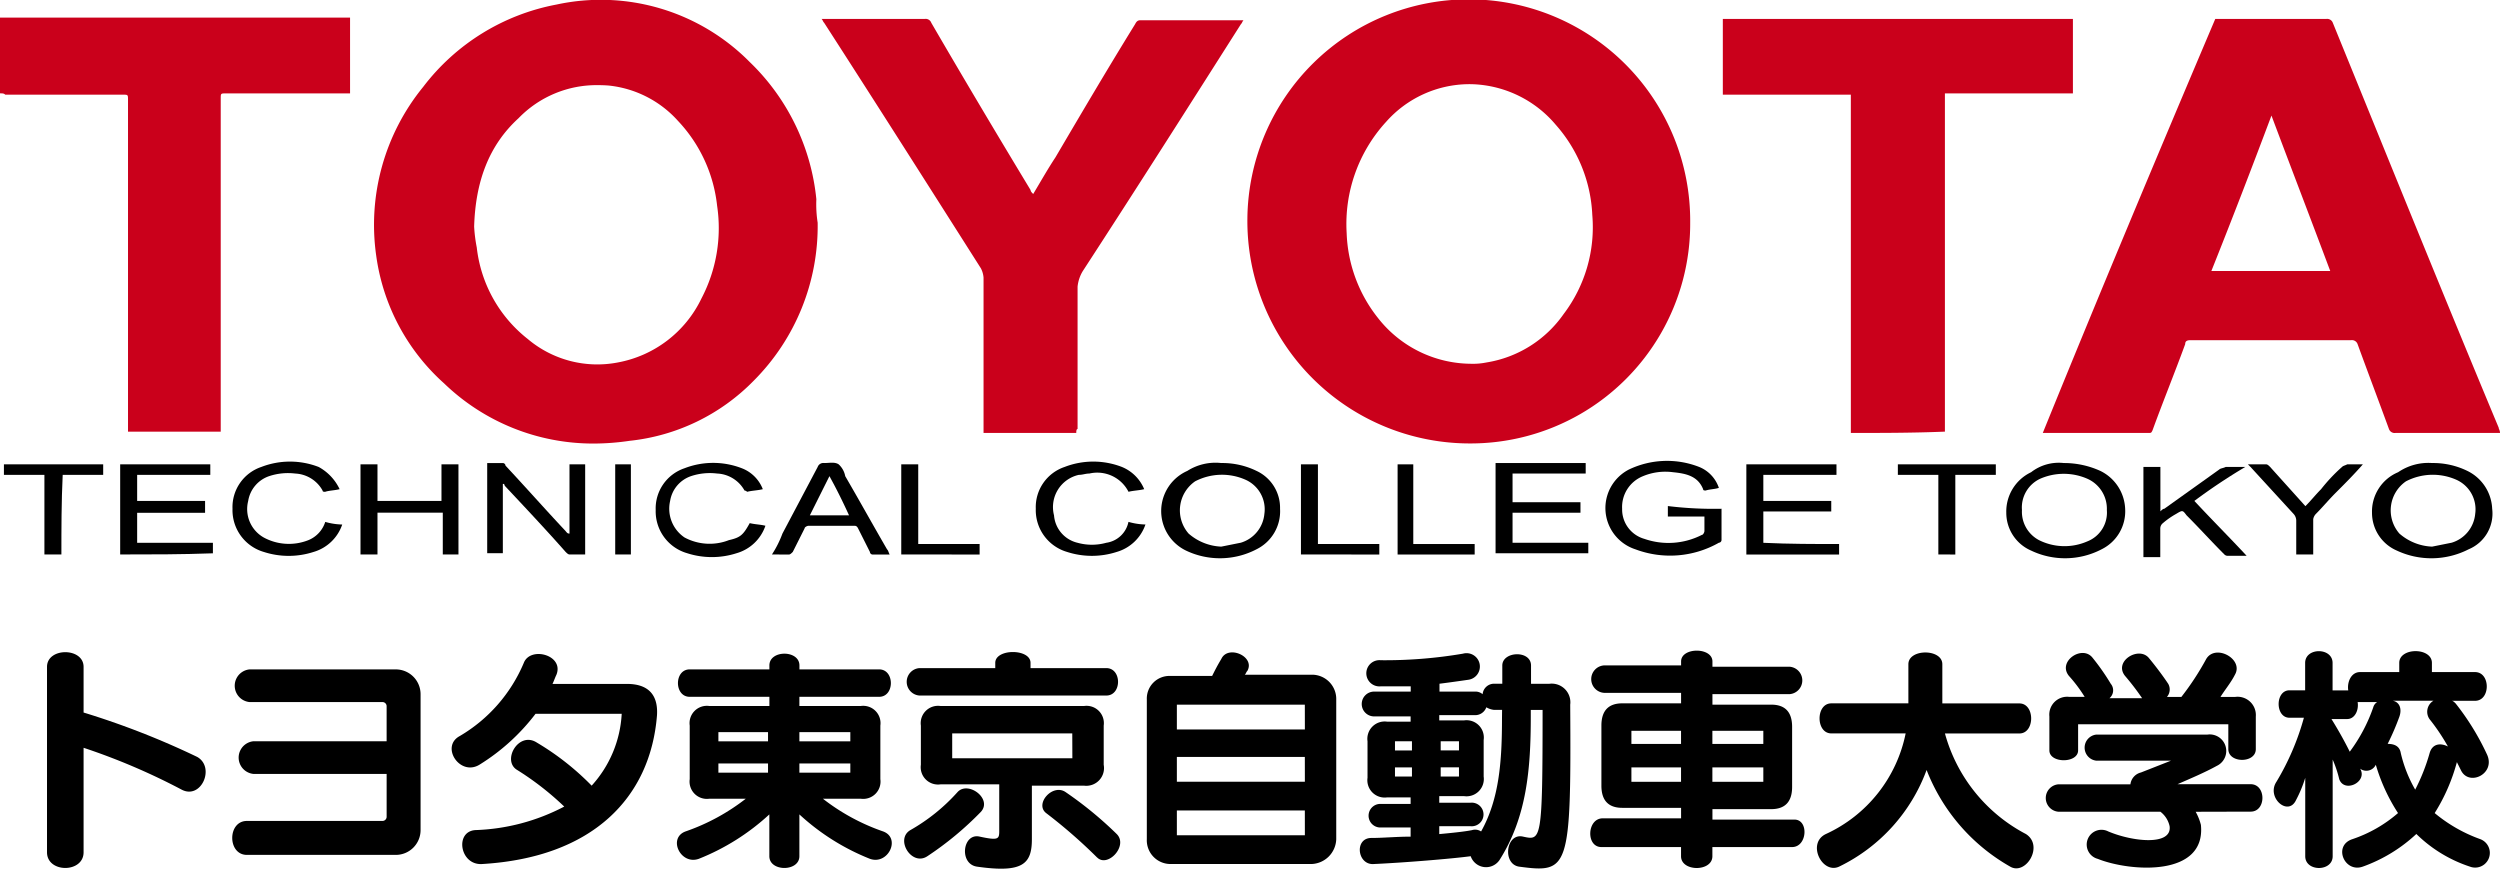
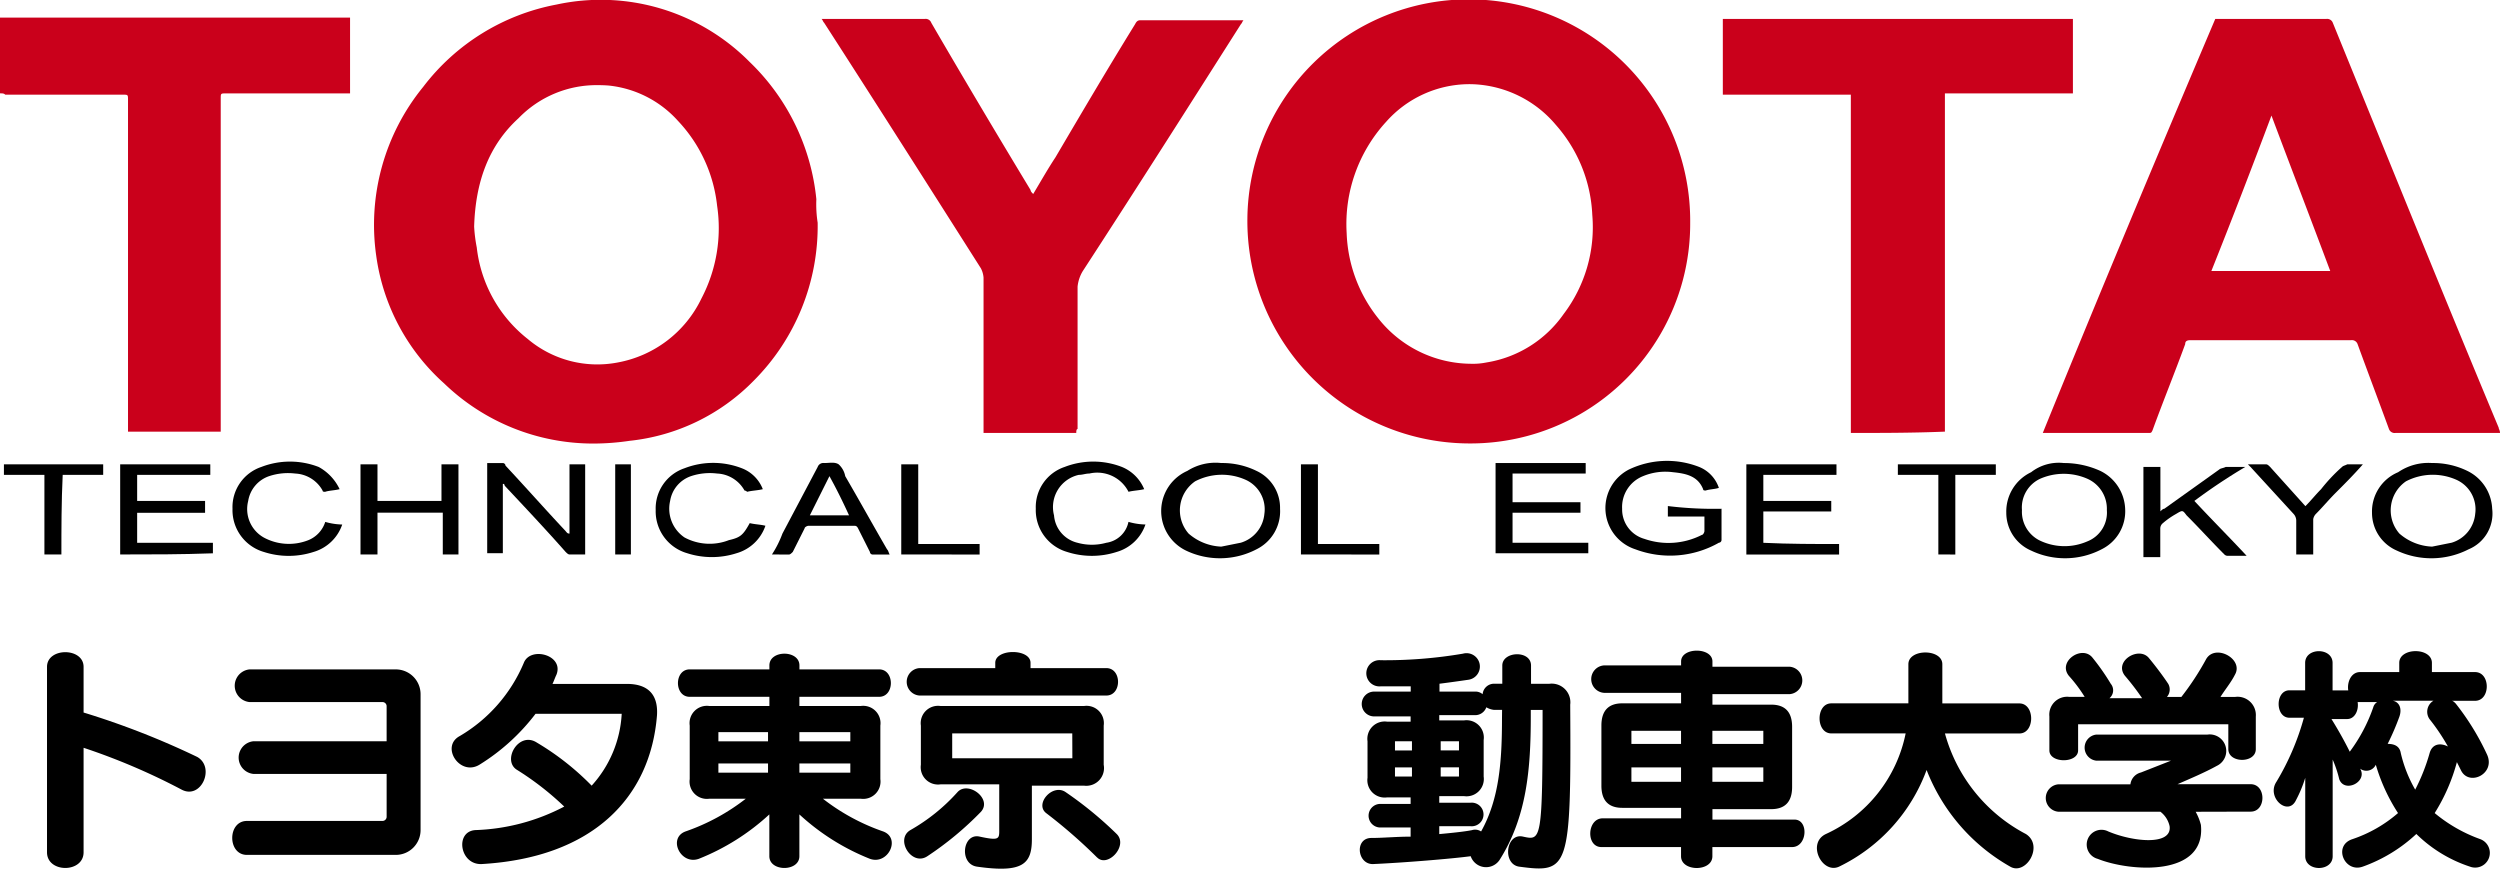
<svg xmlns="http://www.w3.org/2000/svg" width="190.553" height="66.212" viewBox="0 0 190.553 66.212">
  <g id="グループ_115" data-name="グループ 115" transform="translate(-45 -1913.603)">
    <g id="logo" transform="translate(45 1913.603)">
      <g id="XMLID_47_" transform="translate(3.584 49.605)">
        <path id="XMLID_91_" d="M13.854,60.353a49.151,49.151,0,0,0-7.467-3.186v7.965c0,1.593-2.788,1.593-2.788,0V51c0-1.493,2.788-1.493,2.788,0V54.48a61.49,61.49,0,0,1,8.662,3.385C16.443,58.661,15.348,61.15,13.854,60.353Z" transform="translate(-3.6 -49.775)" />
        <path id="XMLID_89_" d="M30.245,65.337H18.9c-1.493,0-1.493-2.588,0-2.588H29.249a.318.318,0,0,0,.3-.3V59.165H19.393a1.251,1.251,0,0,1,0-2.489H29.548V53.988a.318.318,0,0,0-.3-.3H19.094a1.251,1.251,0,0,1,0-2.489h11.15a1.89,1.89,0,0,1,1.892,1.892V63.446A1.89,1.89,0,0,1,30.245,65.337Z" transform="translate(-3.663 -49.781)" />
        <path id="XMLID_87_" d="M36.89,66.029c-1.692.1-2.091-2.489-.5-2.588a15.637,15.637,0,0,0,6.77-1.792,22.208,22.208,0,0,0-3.584-2.788c-1.195-.7.1-2.987,1.493-2.091a20.339,20.339,0,0,1,4.181,3.285,8.817,8.817,0,0,0,2.29-5.476H40.972a15.812,15.812,0,0,1-4.281,3.883c-1.493.9-2.987-1.394-1.493-2.19A11.748,11.748,0,0,0,40.076,50.7c.5-1.294,3.086-.6,2.489.9-.1.2-.2.5-.3.7h5.675c1.593,0,2.389.8,2.29,2.389C49.733,60.951,45.352,65.531,36.89,66.029Z" transform="translate(-3.737 -49.776)" />
        <path id="XMLID_81_" d="M66.535,65.631a17.378,17.378,0,0,1-5.376-3.385v3.186c0,1.195-2.29,1.195-2.29,0V62.246a17.377,17.377,0,0,1-5.376,3.385c-1.394.5-2.389-1.593-1-2.091a15.916,15.916,0,0,0,4.58-2.489H54.289A1.32,1.32,0,0,1,52.8,59.558V55.476a1.32,1.32,0,0,1,1.493-1.493h4.58v-.7H52.8c-1.195,0-1.195-2.091,0-2.091h6.073v-.3c0-1.195,2.29-1.195,2.29,0v.3h6.073c1.195,0,1.195,2.091,0,2.091H61.159v.7h4.679a1.32,1.32,0,0,1,1.493,1.493v4.082a1.32,1.32,0,0,1-1.493,1.493H62.951a15.916,15.916,0,0,0,4.58,2.489C68.924,64.038,67.928,66.128,66.535,65.631Zm-7.666-9.657H54.986v.7h3.783v-.7Zm0,2.389H54.986v.7h3.783v-.7Zm6.173-2.389H61.159v.7h3.883Zm0,2.389H61.159v.7h3.883Z" transform="translate(-3.813 -49.776)" />
        <path id="XMLID_75_" d="M70.992,65.431c-1.195.8-2.489-1.294-1.294-1.991a14.285,14.285,0,0,0,3.584-2.887c.8-.9,2.688.5,1.792,1.493A24.484,24.484,0,0,1,70.992,65.431Zm-.6-12.246a1.048,1.048,0,0,1,0-2.091h5.774v-.4c0-1.1,2.688-1.1,2.688,0v.4h5.774c1.195,0,1.195,2.091,0,2.091Zm12.544,6.869H78.957v4.082c0,1.892-.7,2.589-4.181,2.091-1.394-.2-1.1-2.589.2-2.29,1.394.3,1.493.2,1.493-.4V59.955h-4.48a1.32,1.32,0,0,1-1.493-1.493V55.475a1.32,1.32,0,0,1,1.493-1.493H82.939a1.32,1.32,0,0,1,1.493,1.493v2.987A1.351,1.351,0,0,1,82.939,60.055Zm-.9-3.982H72.884v1.892h9.159Zm1.892,9.458a39.3,39.3,0,0,0-3.883-3.385c-.9-.7.5-2.29,1.493-1.593a28.644,28.644,0,0,1,3.883,3.186C86.324,64.634,84.731,66.327,83.935,65.53Z" transform="translate(-3.89 -49.775)" />
-         <path id="XMLID_70_" d="M100.344,66.028H89.592A1.809,1.809,0,0,1,87.8,64.137V53.484a1.725,1.725,0,0,1,1.792-1.792h3.186c.2-.4.4-.8.7-1.294.5-1.1,2.589-.2,1.991.9-.1.1-.1.2-.2.3h5.177a1.851,1.851,0,0,1,1.792,1.792V64.137A1.956,1.956,0,0,1,100.344,66.028Zm-.5-12.146H90.09v1.892h9.757Zm0,3.982H90.09v1.892h9.757Zm0,4.082H90.09v1.892h9.757Z" transform="translate(-3.972 -49.776)" />
        <path id="XMLID_63_" d="M116.246,66.228c-1.294-.2-1-2.588.3-2.29,1.394.3,1.493.4,1.493-9.657h-.9v.5c0,3.982-.3,7.666-2.389,10.951a1.237,1.237,0,0,1-2.19-.3c-1.493.2-5.177.5-7.467.6-1.195,0-1.394-1.991-.1-1.991.9,0,1.892-.1,2.987-.1v-.7h-2.389a.9.9,0,0,1,0-1.792h2.389v-.5h-1.792a1.32,1.32,0,0,1-1.493-1.493V56.67a1.32,1.32,0,0,1,1.493-1.493h1.792v-.4H105.2a.946.946,0,1,1,0-1.892h2.788v-.4h-2.29a1,1,0,1,1,0-1.991,35.483,35.483,0,0,0,6.272-.5,1.018,1.018,0,1,1,.4,1.991c-.7.1-1.394.2-2.19.3v.6h2.688a.842.842,0,0,1,.6.2.878.878,0,0,1,.9-.8h.6V50.9c0-1.1,2.19-1.195,2.19,0V52.29h1.394a1.421,1.421,0,0,1,1.593,1.593C120.228,66.526,120.029,66.726,116.246,66.228Zm-8.164-9.558h-1.294v.7h1.294Zm0,1.991h-1.294v.7h1.294Zm6.869-4.381h-.6a1.415,1.415,0,0,1-.6-.2.9.9,0,0,1-.9.6h-2.688v.4h1.892a1.32,1.32,0,0,1,1.493,1.493v2.788a1.32,1.32,0,0,1-1.493,1.493h-1.892v.5h2.389a.9.9,0,1,1,0,1.792h-2.389v.6c1.1-.1,1.991-.2,2.489-.3a.818.818,0,0,1,.7.1c1.394-2.489,1.593-5.376,1.593-8.662Zm-3.285,2.389h-1.394v.7h1.394Zm0,1.991h-1.394v.7h1.394Z" transform="translate(-4.045 -49.776)" />
        <path id="XMLID_57_" d="M137.132,64.734h-6.073v.7c0,1.195-2.389,1.195-2.389,0v-.7H122.6c-1.195,0-1.1-2.19.1-2.19h5.973v-.8h-4.48c-1,0-1.593-.5-1.593-1.692v-4.58c0-1.195.6-1.693,1.593-1.693h4.48v-.8H122.8a1.048,1.048,0,0,1,0-2.091h5.874v-.3c0-1.1,2.389-1.1,2.389,0v.4h5.874a1.048,1.048,0,0,1,0,2.091h-5.874v.8h4.48c1,0,1.593.5,1.593,1.692v4.58c0,1.195-.6,1.692-1.593,1.692h-4.48v.8h6.173C138.426,62.543,138.326,64.734,137.132,64.734Zm-8.462-8.861h-3.783v1h3.783Zm0,2.788h-3.783v1.1h3.783Zm6.272-2.788h-3.883v1h3.883Zm0,2.788h-3.883v1.1h3.883Z" transform="translate(-4.123 -49.775)" />
        <path id="XMLID_55_" d="M153.835,66.227a14.517,14.517,0,0,1-6.372-7.367,13.28,13.28,0,0,1-6.67,7.367c-1.294.6-2.489-1.792-1-2.489a10.779,10.779,0,0,0,6.073-7.666H140.2c-1.195,0-1.195-2.29,0-2.29h5.874V50.8c0-1.195,2.588-1.195,2.588,0v2.987h5.874c1.195,0,1.195,2.29,0,2.29h-5.675a12.335,12.335,0,0,0,6.173,7.666C156.423,64.635,155.029,66.924,153.835,66.227Z" transform="translate(-4.199 -49.776)" />
        <path id="XMLID_52_" d="M168.049,62.046a4.157,4.157,0,0,1,.4,1c.4,3.982-5.376,3.584-7.865,2.588a1.126,1.126,0,1,1,.8-2.091c1.892.8,4.878,1.1,4.679-.4a1.893,1.893,0,0,0-.7-1.1H157.6a1.048,1.048,0,0,1,0-2.091h5.476a1.058,1.058,0,0,1,.8-.9l2.29-.9h-5.675a1,1,0,0,1,0-1.991h8.462a1.259,1.259,0,0,1,.7,2.389c-.9.5-2.091,1-2.987,1.394h5.575c1.195,0,1.195,2.091,0,2.091Zm2.489-4.779V55.376H159.089v1.991c0,1-2.19,1-2.19,0V54.778a1.362,1.362,0,0,1,1.493-1.493h1.195a11.042,11.042,0,0,0-1.195-1.593c-.9-1.1,1-2.389,1.792-1.394a17.227,17.227,0,0,1,1.394,1.991.78.78,0,0,1-.1,1.1h2.489a19.132,19.132,0,0,0-1.294-1.692c-.9-1.1,1-2.29,1.792-1.394.5.6,1.1,1.394,1.493,1.991a.871.871,0,0,1-.1,1h1.1a20.771,20.771,0,0,0,1.892-2.887c.7-1.195,2.887,0,2.19,1.195-.3.6-.8,1.195-1.1,1.692h1.1a1.393,1.393,0,0,1,1.593,1.493v2.489C172.629,58.362,170.538,58.362,170.538,57.267Z" transform="translate(-4.277 -49.776)" />
        <path id="XMLID_48_" d="M188.337,58.86l-.3-.6a14.18,14.18,0,0,1-1.693,3.883,11.46,11.46,0,0,0,3.485,1.991,1.119,1.119,0,1,1-.8,2.091,10.474,10.474,0,0,1-4.082-2.489,11.8,11.8,0,0,1-4.082,2.489c-1.394.5-2.29-1.593-.8-2.091a10.359,10.359,0,0,0,3.485-1.991,13.893,13.893,0,0,1-1.693-3.684.793.793,0,0,1-1.195.3c.6,1-1.195,1.892-1.593.8a8.759,8.759,0,0,0-.5-1.493v7.367c0,1.195-2.091,1.195-2.091,0V59.457a9.715,9.715,0,0,1-.7,1.692c-.6,1.294-2.29-.2-1.493-1.394a19.5,19.5,0,0,0,2.091-4.878h-1.1c-1.1,0-1.1-2.091,0-2.091h1.195V50.7c0-1.195,2.091-1.195,2.091,0v2.091h1.195c-.1-.6.2-1.394.9-1.394h2.987v-.7c0-1.195,2.489-1.195,2.489,0v.7h3.285c1.195,0,1.195,2.19,0,2.19H187.64c.1,0,.2.1.3.2a19.382,19.382,0,0,1,2.389,3.883C191.025,59.158,188.934,60.154,188.337,58.86Zm-7.865-5.177c.1.6-.2,1.294-.8,1.294h-1.195c.5.8,1,1.692,1.394,2.489a12.46,12.46,0,0,0,1.792-3.385.676.676,0,0,1,.3-.4Zm5.476,1.294a.979.979,0,0,1,.3-1.394H183.16c.5.1.7.6.5,1.195a18.848,18.848,0,0,1-.9,2.091c.4,0,.9.1,1,.7a10.18,10.18,0,0,0,1.1,2.788,14.8,14.8,0,0,0,1.1-2.788c.2-.7.8-.8,1.394-.5A15.268,15.268,0,0,0,185.947,54.977Z" transform="translate(-4.354 -49.775)" />
      </g>
      <path id="合体_2" data-name="合体 2" d="M33.848,29.22a15.957,15.957,0,0,1-5.176-9.756A16.628,16.628,0,0,1,32.257,6.621,16.629,16.629,0,0,1,42.412.348,15.955,15.955,0,0,1,57.147,4.73a16.821,16.821,0,0,1,5.076,10.453,9.138,9.138,0,0,0,.1,1.792,16.686,16.686,0,0,1-4.877,12.046A15.5,15.5,0,0,1,47.987,33.6a18.814,18.814,0,0,1-2.758.208A16.357,16.357,0,0,1,33.848,29.22ZM39.524,9.01c-2.29,2.091-3.284,4.877-3.384,8.263a11.479,11.479,0,0,0,.2,1.593,10.33,10.33,0,0,0,3.883,6.97,8.22,8.22,0,0,0,6.869,1.791,8.841,8.841,0,0,0,6.373-4.877,11.547,11.547,0,0,0,1.194-7.069,11.16,11.16,0,0,0-2.986-6.471A8.238,8.238,0,0,0,46.394,6.52q-.4-.03-.789-.03A8.271,8.271,0,0,0,39.524,9.01Zm55.553,7.666a16.876,16.876,0,0,1,33.751.3A16.742,16.742,0,0,1,112,33.8,16.955,16.955,0,0,1,95.077,16.676Zm10.554-7.368a11.528,11.528,0,0,0-2.987,8.462,10.992,10.992,0,0,0,2.391,6.472,9.068,9.068,0,0,0,7.067,3.485,5.181,5.181,0,0,0,1.2-.1,8.882,8.882,0,0,0,5.874-3.682,10.947,10.947,0,0,0,2.19-7.567,11.089,11.089,0,0,0-2.787-6.87A8.681,8.681,0,0,0,112.3,6.421q-.169-.006-.335-.006A8.5,8.5,0,0,0,105.631,9.309ZM190.155,33h-7.566a.459.459,0,0,1-.5-.3c-.8-2.19-1.593-4.281-2.391-6.471a.46.46,0,0,0-.5-.3H166.958c-.3,0-.4.1-.4.3-.8,2.19-1.693,4.38-2.49,6.57-.1.2-.1.2-.3.2h-8.064C159.989,22.451,164.369,12,168.85,1.444h8.462a.459.459,0,0,1,.5.3C181.992,12,186.173,22.351,190.454,32.6c0,.1.1.2.1.4Zm-21.6-12.344h9.059c-1.492-3.982-2.986-7.865-4.48-11.847C171.637,12.793,170.143,16.676,168.552,20.658ZM141.073,7.218h-9.757V1.444H158V7.119h-9.757V32.9c-2.488.1-4.879.1-7.169.1ZM74.967,33V21.156a1.846,1.846,0,0,0-.2-.7C70.786,14.186,66.8,7.914,62.821,1.742c-.1-.1-.1-.2-.2-.3h7.865a.46.46,0,0,1,.5.3c2.489,4.281,4.977,8.462,7.566,12.744,0,.1.1.2.2.3.6-1,1.1-1.892,1.693-2.789,1.991-3.384,3.982-6.769,6.073-10.154.1-.2.2-.3.4-.3h7.865c-.1.1-.1.2-.2.3C90.6,8.113,86.615,14.387,82.534,20.658a2.826,2.826,0,0,0-.4,1.194V32.7c-.1,0-.1.2-.1.3ZM9.757,32.9V7.616c0-.4,0-.4-.4-.4H.4c-.1-.1-.2-.1-.4-.1V1.344H26.682V7.119H17.224c-.4,0-.4,0-.4.4V32.9Z" transform="translate(0 0)" fill="#ca001b" />
      <path id="パス_7" data-name="パス 7" d="M43.572,40.776V35.5h1.195v6.869H43.572c-.1,0-.2-.1-.3-.2-1.493-1.692-3.086-3.385-4.58-4.978a.348.348,0,0,1-.1-.2h-.1V42.27H37.3V35.4h1.195a.214.214,0,0,1,.2.2c1.493,1.593,2.987,3.285,4.48,4.878.2.2.2.3.4.3Z" transform="translate(-0.165 -0.107)" />
      <path id="パス_8" data-name="パス 8" d="M131.761,38.884v2.389a.214.214,0,0,1-.2.2,7.517,7.517,0,0,1-6.372.5,3.305,3.305,0,0,1-.5-6.073,6.729,6.729,0,0,1,5.376-.2,2.619,2.619,0,0,1,1.493,1.593c-.3.1-.7.1-1,.2-.1,0-.2,0-.2-.1-.4-1-1.294-1.195-2.29-1.294a4.434,4.434,0,0,0-2.29.3,2.531,2.531,0,0,0-1.593,2.489,2.329,2.329,0,0,0,1.692,2.29,5.586,5.586,0,0,0,4.381-.3c.1,0,.2-.2.2-.3v-1.1h-2.788v-.8A28.716,28.716,0,0,0,131.761,38.884Z" transform="translate(-0.544 -0.106)" />
      <path id="パス_9" data-name="パス 9" d="M93.48,35.4a5.928,5.928,0,0,1,2.688.6,3.1,3.1,0,0,1,1.792,2.887,3.23,3.23,0,0,1-1.792,3.086,6.012,6.012,0,0,1-5.376.1,3.346,3.346,0,0,1,.1-6.073A4,4,0,0,1,93.48,35.4Zm0,6.372,1.493-.3a2.535,2.535,0,0,0,1.792-2.19,2.467,2.467,0,0,0-1.394-2.589,4.434,4.434,0,0,0-3.883.1,2.69,2.69,0,0,0-.5,3.982A4.031,4.031,0,0,0,93.48,41.772Z" transform="translate(-0.393 -0.107)" />
      <path id="パス_10" data-name="パス 10" d="M157.981,35.4a6.681,6.681,0,0,1,2.788.6,3.365,3.365,0,0,1,1.892,2.887,3.23,3.23,0,0,1-1.792,3.086,6.012,6.012,0,0,1-5.376.1,3.134,3.134,0,0,1-1.892-2.887,3.313,3.313,0,0,1,1.892-3.086A3.435,3.435,0,0,1,157.981,35.4Zm3.285,3.584a2.5,2.5,0,0,0-1.493-2.389,4.488,4.488,0,0,0-3.584,0,2.415,2.415,0,0,0-1.394,2.389,2.442,2.442,0,0,0,1.294,2.29,4.34,4.34,0,0,0,3.684.1A2.358,2.358,0,0,0,161.266,38.984Z" transform="translate(-0.679 -0.107)" />
      <path id="パス_11" data-name="パス 11" d="M186.18,35.4a5.927,5.927,0,0,1,2.688.6,3.365,3.365,0,0,1,1.892,2.887,2.946,2.946,0,0,1-1.792,3.086,6.219,6.219,0,0,1-5.476.1,3.134,3.134,0,0,1-1.892-2.887,3.244,3.244,0,0,1,1.991-3.086A4.087,4.087,0,0,1,186.18,35.4Zm0,6.372,1.493-.3a2.535,2.535,0,0,0,1.792-2.19,2.467,2.467,0,0,0-1.394-2.588,4.434,4.434,0,0,0-3.883.1,2.69,2.69,0,0,0-.5,3.982A4.03,4.03,0,0,0,186.18,41.772Z" transform="translate(-0.803 -0.107)" />
      <path id="パス_12" data-name="パス 12" d="M140.769,41.573v.8H133.7V35.5h6.869v.8h-5.575v1.991h5.177v.8h-5.177v2.389C136.985,41.573,138.877,41.573,140.769,41.573Z" transform="translate(-0.591 -0.107)" />
      <path id="パス_13" data-name="パス 13" d="M9.2,42.369V35.5h6.869v.8H10.494v1.991h5.177v.9H10.494v2.29h5.774v.8C13.879,42.369,11.589,42.369,9.2,42.369Z" transform="translate(-0.04 -0.107)" />
      <path id="パス_14" data-name="パス 14" d="M115.794,38.387h5.177v.8h-5.177v2.29h5.774v.8H114.5V35.4h6.869v.8h-5.575Z" transform="translate(-0.506 -0.107)" />
      <path id="パス_15" data-name="パス 15" d="M35.067,42.369H33.872V39.184H28.894v3.186H27.6V35.5h1.294v2.788h4.878V35.5h1.294Z" transform="translate(-0.122 -0.107)" />
      <path id="パス_16" data-name="パス 16" d="M167.983,38.289c1.294,1.394,2.688,2.788,3.982,4.181h-1.493a.348.348,0,0,1-.2-.1c-1-1-1.892-1.991-2.887-2.987-.3-.4-.3-.4-.8-.1a6.042,6.042,0,0,0-1,.7.517.517,0,0,0-.2.4v2.19H164.1V35.7h1.294v3.385c.1-.1.2-.2.3-.2l4.181-2.987c.1-.1.3-.1.5-.2h1.493A43.821,43.821,0,0,0,167.983,38.289Z" transform="translate(-0.726 -0.108)" />
      <path id="パス_17" data-name="パス 17" d="M59.1,42.369a7.936,7.936,0,0,0,.8-1.593L62.585,35.7a.46.46,0,0,1,.5-.3c.4,0,.8-.1,1.1.1a1.616,1.616,0,0,1,.5.9c1.1,1.892,2.091,3.684,3.186,5.575.1.1.1.2.2.4H66.766a.214.214,0,0,1-.2-.2l-.9-1.792c-.1-.2-.2-.2-.3-.2H61.888c-.1,0-.3.1-.3.2l-.9,1.792c-.1.1-.2.2-.3.2ZM63.481,36.4l-1.493,2.987h2.987Q64.227,37.74,63.481,36.4Z" transform="translate(-0.261 -0.107)" />
      <path id="パス_18" data-name="パス 18" d="M25.964,37.391c-.4.1-.8.1-1.1.2-.1,0-.2,0-.2-.1A2.518,2.518,0,0,0,22.579,36.2a4.547,4.547,0,0,0-1.991.2,2.393,2.393,0,0,0-1.593,1.892,2.488,2.488,0,0,0,1.195,2.788,4.021,4.021,0,0,0,3.385.2,2.225,2.225,0,0,0,1.294-1.394,5.044,5.044,0,0,0,1.294.2,3.274,3.274,0,0,1-2.19,2.091,6.139,6.139,0,0,1-3.783,0A3.318,3.318,0,0,1,17.8,38.884,3.23,3.23,0,0,1,19.99,35.7a6.045,6.045,0,0,1,4.381,0A3.761,3.761,0,0,1,25.964,37.391Z" transform="translate(-0.078 -0.106)" />
      <path id="パス_19" data-name="パス 19" d="M57.368,39.98c.4.1.8.1,1.195.2a3.274,3.274,0,0,1-2.19,2.091,6.139,6.139,0,0,1-3.783,0A3.318,3.318,0,0,1,50.2,38.984,3.23,3.23,0,0,1,52.39,35.8a6.045,6.045,0,0,1,4.381,0,2.787,2.787,0,0,1,1.593,1.593c-.4.1-.8.1-1.195.2a.348.348,0,0,0-.2-.1A2.518,2.518,0,0,0,54.879,36.2a4.546,4.546,0,0,0-1.991.2A2.393,2.393,0,0,0,51.3,38.287a2.645,2.645,0,0,0,1.1,2.788,4.042,4.042,0,0,0,3.385.2C56.671,41.075,56.87,40.876,57.368,39.98Z" transform="translate(-0.222 -0.107)" />
      <path id="パス_20" data-name="パス 20" d="M87.563,37.391c-.4.1-.8.1-1.195.2A2.673,2.673,0,0,0,83.382,36.2c-.3,0-.5.1-.8.1a2.516,2.516,0,0,0-1.892,3.086,2.333,2.333,0,0,0,1.792,2.091,4.09,4.09,0,0,0,2.19,0,2.012,2.012,0,0,0,1.692-1.593,5.045,5.045,0,0,0,1.294.2,3.274,3.274,0,0,1-2.19,2.091,6.139,6.139,0,0,1-3.783,0A3.318,3.318,0,0,1,79.3,38.884,3.23,3.23,0,0,1,81.49,35.7a6.044,6.044,0,0,1,4.381,0A3.121,3.121,0,0,1,87.563,37.391Z" transform="translate(-0.351 -0.106)" />
      <path id="パス_21" data-name="パス 21" d="M180.861,35.5c-.7.8-1.394,1.493-2.091,2.19-.5.5-1,1.1-1.493,1.593a.755.755,0,0,0-.2.4v2.688h-1.294V39.781a.761.761,0,0,0-.2-.5L172.3,35.7l-.2-.2h1.394c.1,0,.2.1.3.2l2.688,2.987c.4-.4.8-.9,1.195-1.294a12.819,12.819,0,0,1,1.593-1.692c.1-.1.2-.1.4-.2Z" transform="translate(-0.761 -0.107)" />
      <path id="パス_22" data-name="パス 22" d="M4.681,42.369H3.386V36.3H.3v-.8H7.866v.8H4.78C4.681,38.387,4.681,40.378,4.681,42.369Z" transform="translate(-0.001 -0.107)" />
      <path id="パス_23" data-name="パス 23" d="M148.386,42.369V36.3H145.3v-.8h7.467v.8H149.68v6.073Z" transform="translate(-0.643 -0.107)" />
      <path id="パス_24" data-name="パス 24" d="M69,42.369V35.5h1.294v6.073h4.679v.8Z" transform="translate(-0.305 -0.107)" />
      <path id="パス_25" data-name="パス 25" d="M99.6,42.369V35.5h1.294v6.073h4.679v.8Z" transform="translate(-0.44 -0.107)" />
-       <path id="パス_26" data-name="パス 26" d="M107,35.5h1.195v6.073h4.679v.8H107Z" transform="translate(-0.473 -0.107)" />
      <path id="パス_27" data-name="パス 27" d="M47.1,35.5h1.195v6.869H47.1Z" transform="translate(-0.208 -0.107)" />
    </g>
  </g>
</svg>